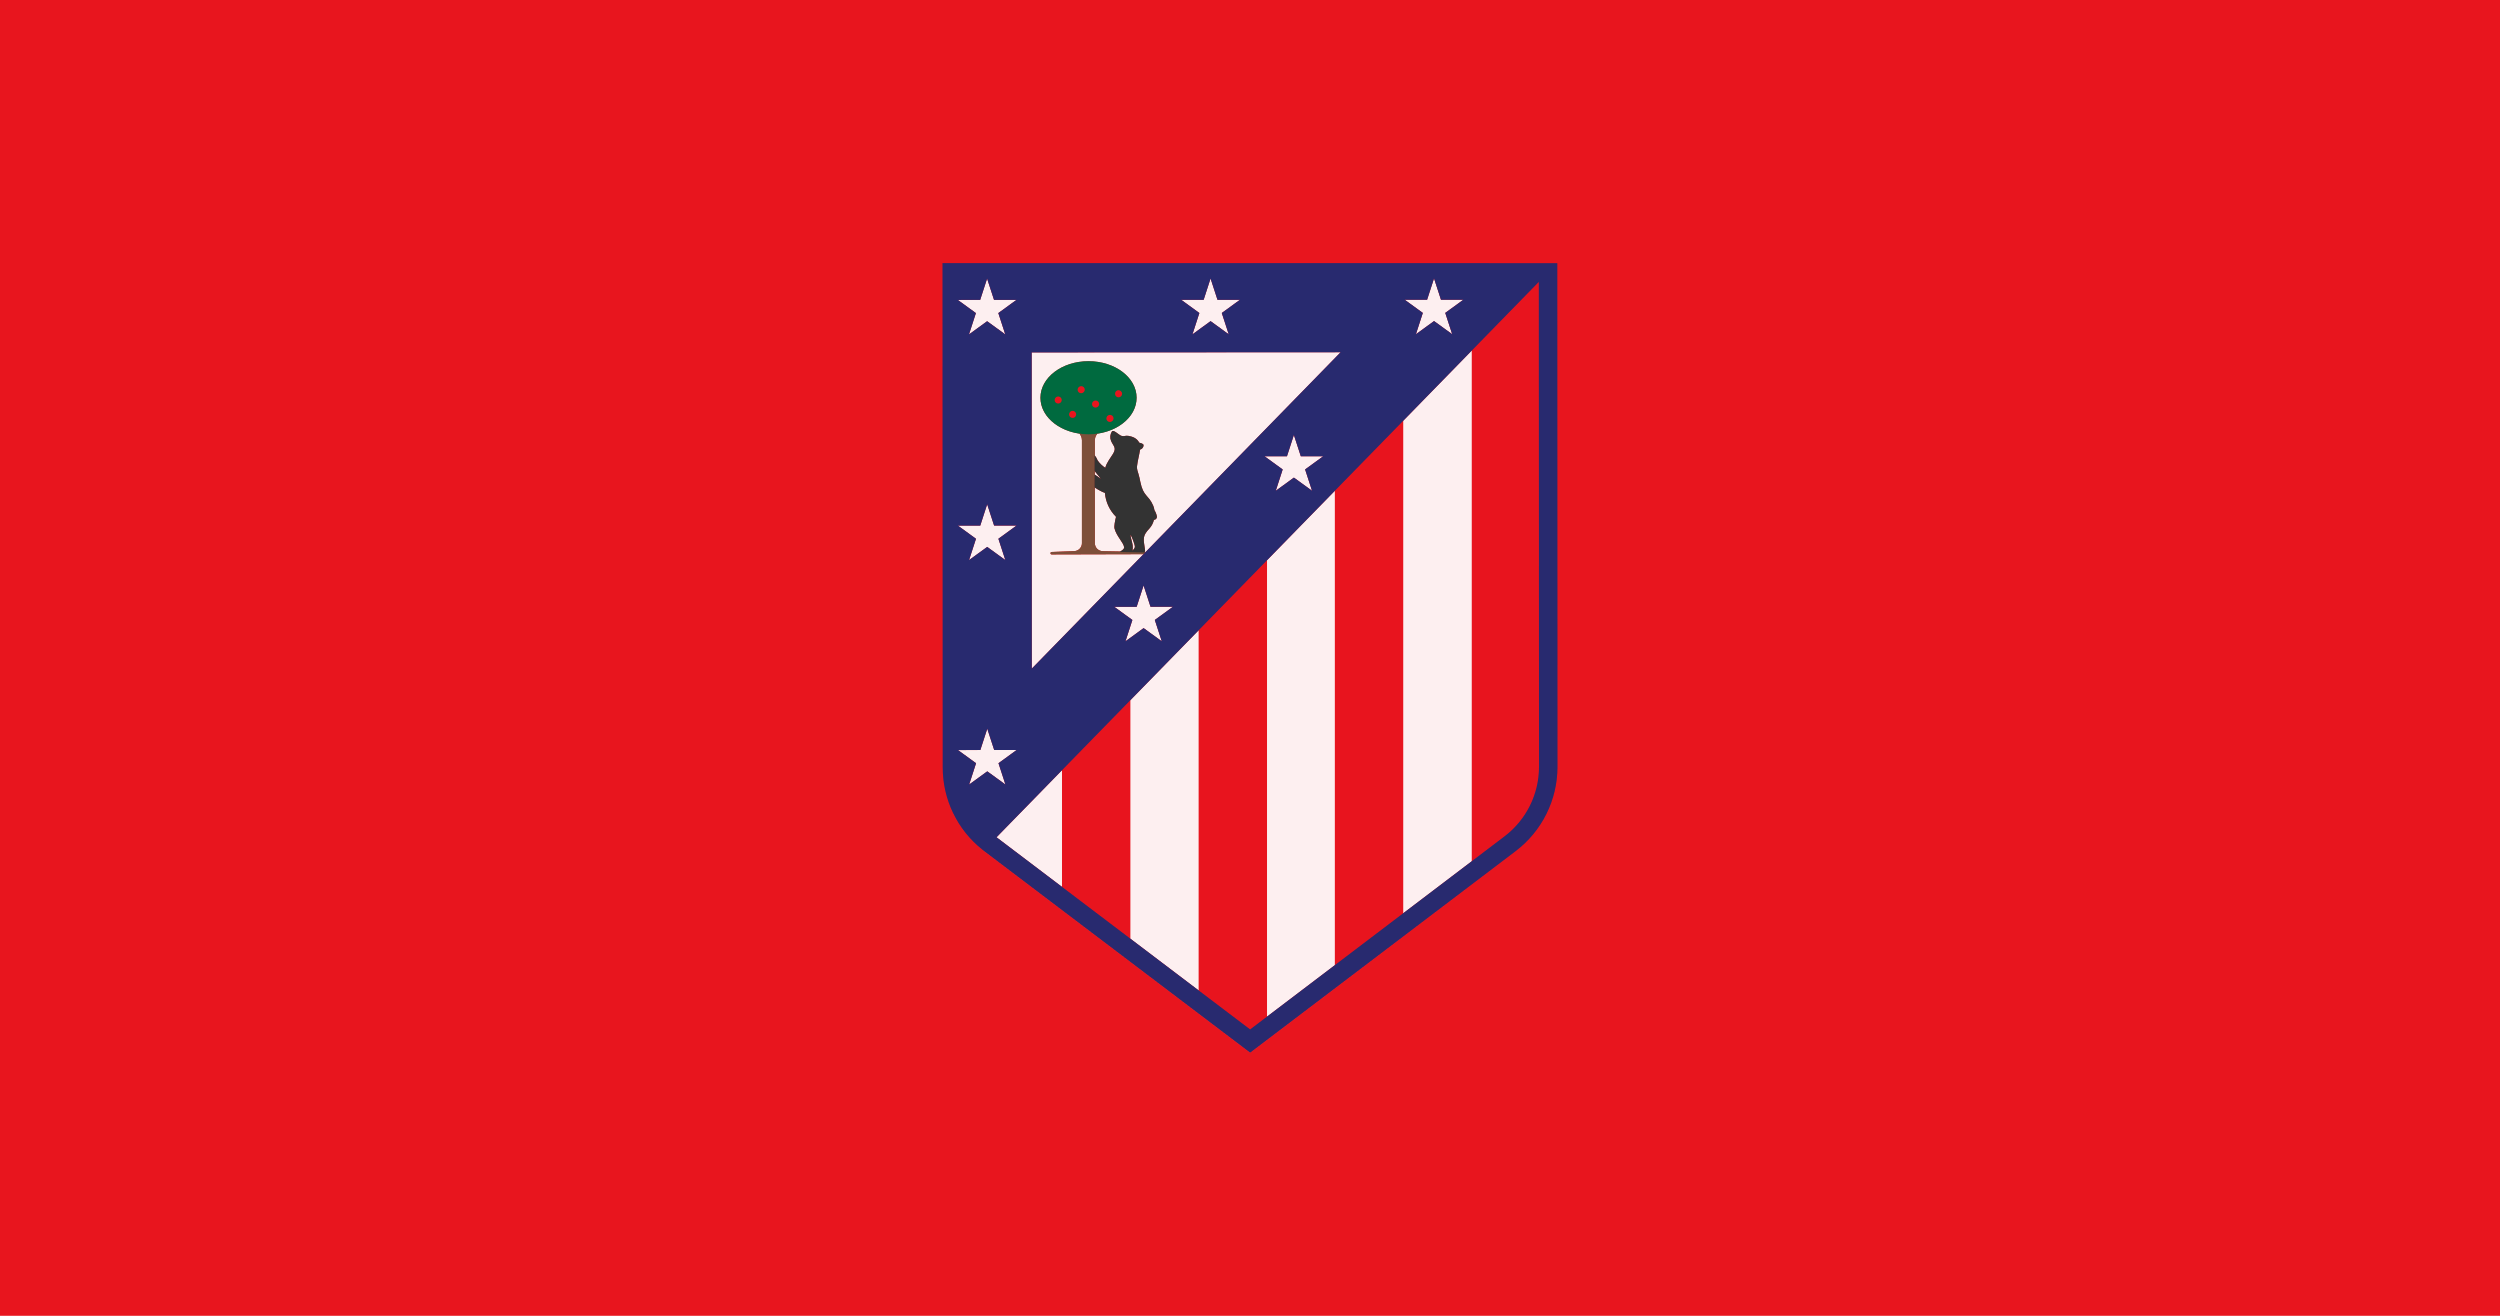
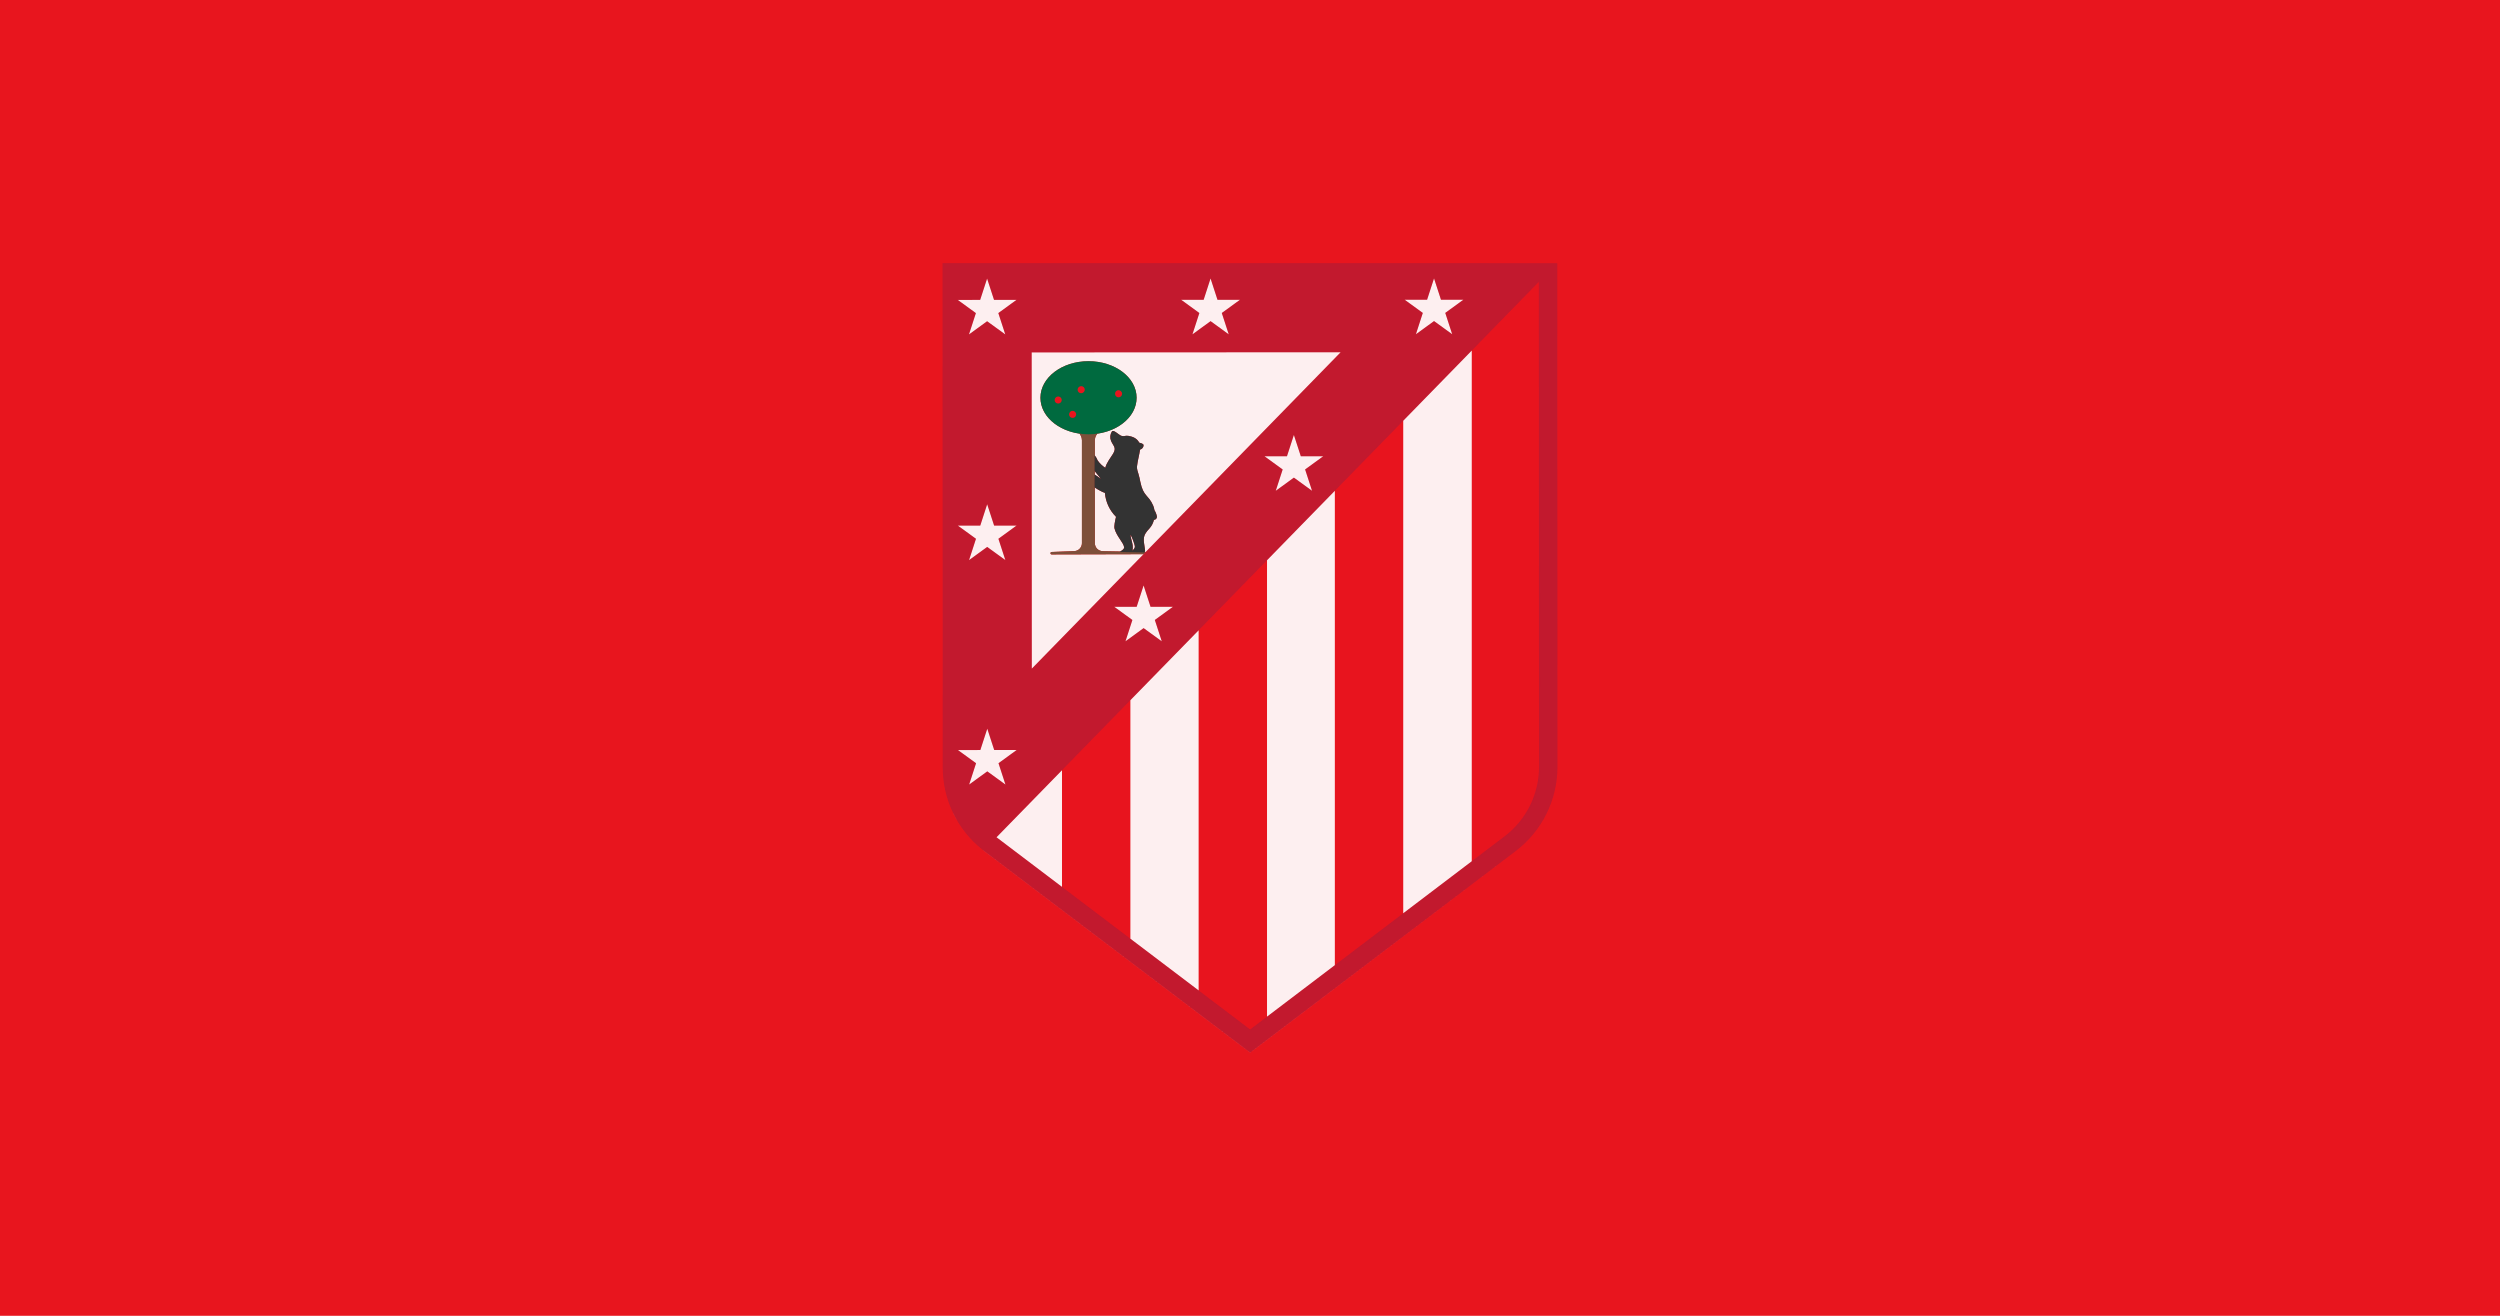
<svg xmlns="http://www.w3.org/2000/svg" id="svg1" version="1.1" viewBox="0 0 950 500">
  <path id="path1" class="mono" d="m0 500h950v-500h-950z" style="fill:#e8151e" />
  <path id="path3" d="m585.18 106.14-25.91 26.531v195.28l12.506-9.49c8.179-6.204 13.477-15.408 13.473-25.65zm-51.947 53.217-25.992 26.617v181.48l25.992-19.727zm-51.762 53.008-25.992 26.621v138.06l19.578 14.838 6.414-4.867zm-51.924 53.176-25.992 26.617v45.549l25.992 19.693z" style="fill-opacity:.267;fill:#e8151e;stroke-width:.426" />
  <path id="path2" d="m544.93 105.79-2.635 8.107-8.523 0.004 6.898 5.008-2.629 8.111 6.893-5.014 6.902 5.01-2.639-8.111 6.894-5.014-8.523 0.006-2.639-8.107zm-84.92 0.029-2.629 8.111-8.523 0.004 6.898 5.008-2.631 8.107 6.894-5.014 6.898 5.01-2.639-8.107 6.896-5.012h-8.527l-2.639-8.107zm-84.914 0.035-2.635 8.105-8.523 0.006 6.898 5.008-2.629 8.111 6.893-5.014 6.902 5.008-2.639-8.109 6.894-5.014-8.523 0.004-2.639-8.105zm184.17 27.355-26.037 26.664v187.17l26.037-19.762v-194.07zm-49.82 0.641-117.41 0.059 0.047 120.18 117.37-120.24zm-95.809 3.404c10.089 0 18.268 6.219 18.268 13.893 0 6.801-6.434 12.438-14.92 13.637l-0.535 0.814c-0.264 0.529-0.401 1.113-0.4 1.703v5.824c0.423 0.568 0.796 1.172 1.051 1.834 0.774 1.124 1.766 2.083 2.916 2.818 0.4-1.855 2.102-3.945 2.953-5.354 1.413-2.357 0.072-2.895-0.779-4.912-0.234-0.574-0.326-1.197-0.268-1.815 0.057-0.618 0.263-1.213 0.6-1.734 0.1-0.151 0.245-0.209 0.422-0.201 0.766 0.032 2.111 1.304 2.803 1.688 0.437 0.233 0.935 0.324 1.426 0.26 0.547-0.136 1.115-0.164 1.672-0.078 1.66 0.323 3.141 0.889 4.039 2.523l0.051 0.061c1.506 0.391 1.681 0.639 1.596 1.277-0.074 0.327-0.238 0.626-0.471 0.867-0.234 0.241-0.527 0.413-0.852 0.498v0.072c-0.294 2.026-0.936 4.285-1.145 6.281-0.102 0.957 0.305 2.162 0.514 2.758 0.307 1.025 0.555 2.066 0.744 3.119 1.145 5.66 3.072 4.876 4.881 9.025 0.235 0.56 0.398 1.147 0.482 1.748 0.465 0.736 0.784 1.553 0.943 2.408 0.013 0.159-0.004 0.321-0.055 0.473-0.051 0.151-0.132 0.291-0.238 0.41-0.106 0.12-0.236 0.215-0.381 0.283-0.145 0.068-0.301 0.106-0.461 0.111-0.277 1.19-0.845 2.292-1.652 3.209-2.566 2.796-2.492 3.467-1.752 8.109 0.083 0.292 0.046 0.605-0.098 0.873l0.361 0.008-0.852 0.852-34.859 0.094c-0.124 0-0.244-0.049-0.332-0.137-0.088-0.088-0.137-0.208-0.137-0.332-1e-5 -0.124 0.049-0.242 0.137-0.33 0.088-0.088 0.208-0.137 0.332-0.137l8.469-0.336c0.398 0.001 0.791-0.077 1.158-0.229 0.368-0.152 0.703-0.376 0.984-0.658 0.281-0.282 0.505-0.616 0.656-0.984 0.152-0.368 0.229-0.762 0.227-1.16v-39.08c-0.004-0.604-0.15-1.199-0.426-1.736l-0.473-0.793c-8.461-1.214-14.869-6.846-14.869-13.633 0-7.673 8.18-13.893 18.27-13.893zm78.037 28.02-2.629 8.107-8.527 0.004 6.896 5.01-2.629 8.109 6.898-5.012 6.896 5.008-2.637-8.111 6.893-5.012-8.523 0.004-2.639-8.107zm-75.625 13.834v1.26c0.726 0.508 1.552 1.083 2.281 1.562-0.746-0.887-1.557-1.897-2.281-2.822zm0 6.166v21.133c-0.001 0.399 0.078 0.794 0.23 1.162 0.152 0.369 0.377 0.705 0.66 0.986 0.283 0.281 0.618 0.504 0.988 0.654 0.369 0.151 0.765 0.226 1.164 0.223l6.684 0.129c0.634-0.513 1.487-0.887 1.381-1.664-0.23-1.745-2.856-4.082-3.635-7.039-0.23-0.877 0.166-2.851 0.566-4.473-2.444-2.433-3.942-5.657-4.223-9.094-0.634-0.203-1.243-0.477-1.816-0.816-0.588-0.304-1.401-0.791-2-1.201zm91.188 1.219-25.77 26.393v173.44l25.77-19.559v-180.28zm-132.11 5.119-2.629 8.109h-8.523l6.898 5.01-2.635 8.109 6.898-5.012 6.896 5.008-2.637-8.105 6.896-5.018-8.527 0.004-2.639-8.105zm54.508 11.701c-0.016-0.003-0.028 0.011-0.031 0.043-0.047 0.417 0.536 2.438 0.693 3.191 0.205 0.892 0.214 1.819 0.025 2.715 0.472-0.494 0.817-0.809 0.924-1.4 0.132-0.746-1.373-4.503-1.611-4.549zm4.932 19.152-2.635 8.111-8.523 0.004 6.898 5.01-2.631 8.105 6.894-5.012 6.902 5.008-2.639-8.107 6.893-5.012h-8.523l-2.637-8.107zm20.91 17.039-25.932 26.557v90.654l25.932 19.648v-136.86zm-80.314 37.396-2.635 8.109-8.523 0.006 6.898 5.008-2.631 8.105 6.894-5.012 6.902 5.008-2.639-8.105 6.893-5.014h-8.521l-2.639-8.105zm28.391 15.779-24.885 25.484 24.885 18.855v-44.34zm-45.072 3.439c0.103 0.921 0.296 1.826 0.463 2.736-0.167-0.91-0.359-1.815-0.463-2.736zm0.754 4.43c0.225 0.986 0.54 1.949 0.84 2.916-0.3-0.967-0.614-1.93-0.84-2.916zm1.248 4.314c0.36 1.027 0.805 2.023 1.25 3.019-0.445-0.996-0.89-1.994-1.25-3.019zm1.728 4.152c0.034 0.07 0.056 0.143 0.09 0.213 0.446 0.909 0.976 1.768 1.488 2.637-0.551-0.935-1.103-1.869-1.578-2.85zm2.195 3.943c0.596 0.942 1.262 1.832 1.934 2.719-0.672-0.886-1.338-1.778-1.934-2.719zm2.606 3.643c0.732 0.911 1.53 1.765 2.34 2.609-0.81-0.844-1.608-1.699-2.34-2.609zm2.994 3.322c0.83 0.824 1.72 1.586 2.623 2.336-0.902-0.749-1.793-1.513-2.623-2.336zm3.516 3.109c0.075 0.058 0.14 0.128 0.215 0.186l0.344 0.273 100.98 76.51 100.95-76.625-100.95 76.607-100.98-76.51-0.344-0.273c-0.072-0.054-0.141-0.111-0.211-0.168z" style="fill-opacity:.933;fill:#fff;stroke-width:.426" />
  <g id="g24" class="mono">
    <path id="path16" d="m419.09 209.43c-0.399 3e-3 -0.795-0.072-1.164-0.223-0.37-0.151-0.706-0.373-0.989-0.654-0.283-0.282-0.508-0.616-0.66-0.985-0.153-0.369-0.231-0.764-0.23-1.163v-39.106c-8.5e-4 -0.591 0.136-1.174 0.4-1.702l0.562-0.851c-2.264 0.23-4.546 0.222-6.809-0.025l0.506 0.851c0.276 0.537 0.422 1.132 0.426 1.736v39.081c2e-3 0.398-0.075 0.792-0.227 1.16-0.151 0.368-0.374 0.703-0.655 0.984-0.281 0.282-0.615 0.505-0.983 0.657-0.368 0.152-0.762 0.23-1.16 0.229l-8.468 0.336c-0.124 0-0.243 0.049-0.331 0.137-0.088 0.088-0.137 0.207-0.137 0.331 0 0.124 0.049 0.243 0.137 0.331 0.088 0.088 0.207 0.137 0.331 0.137l34.86-0.094 0.851-0.851z" fill="#7e4f3a" style="stroke-width:.426" />
    <path id="path17" d="m413.64 165.04c10.089 0 18.268-6.22 18.268-13.894s-8.179-13.894-18.268-13.894-18.268 6.22-18.268 13.894 8.179 13.894 18.268 13.894z" fill="#006a3f" style="stroke-width:.426" />
    <path id="path15" d="m438.68 193.86c-0.084-0.601-0.246-1.189-0.481-1.749-1.808-4.149-3.736-3.366-4.881-9.025-0.189-1.053-0.437-2.095-0.745-3.119-0.209-0.596-0.617-1.8-0.515-2.757 0.209-1.996 0.851-4.255 1.145-6.281v-0.072c0.325-0.085 0.62-0.257 0.853-0.497 0.233-0.241 0.396-0.541 0.47-0.869 0.085-0.638-0.089-0.885-1.596-1.277l-0.051-0.06c-0.898-1.634-2.379-2.2-4.038-2.523-0.557-0.086-1.125-0.06-1.672 0.077-0.491 0.064-0.989-0.027-1.425-0.26-0.851-0.472-2.694-2.289-3.225-1.485-0.337 0.521-0.543 1.116-0.6 1.734-0.058 0.617 0.034 1.24 0.268 1.815 0.851 2.017 2.192 2.553 0.779 4.911-0.851 1.409-2.553 3.498-2.953 5.353-1.15-0.735-2.141-1.693-2.915-2.817-0.285-0.741-0.683-1.435-1.179-2.055v6.047c0.753 0.966 1.621 2.043 2.409 2.979-0.77-0.506-1.655-1.123-2.409-1.651v4.919c0.604 0.426 1.502 0.953 2.128 1.277 0.573 0.34 1.183 0.614 1.817 0.817 0.281 3.437 1.777 6.661 4.221 9.094-0.4 1.621-0.796 3.596-0.566 4.472 0.779 2.957 3.404 5.294 3.634 7.038 0.106 0.779-0.749 1.153-1.383 1.668l-0.285 0.187 9.362 0.183 0.14-0.187c0.147-0.269 0.182-0.586 0.098-0.881-0.74-4.643-0.813-5.315 1.753-8.111 0.807-0.917 1.375-2.019 1.651-3.208 0.16-5e-3 0.317-0.043 0.462-0.111 0.145-0.068 0.274-0.164 0.38-0.284 0.106-0.12 0.187-0.259 0.238-0.411 0.05-0.152 0.069-0.312 0.056-0.471-0.16-0.855-0.48-1.673-0.945-2.409zm-7.438 14c-0.106 0.591-0.451 0.906-0.923 1.4 0.189-0.896 0.18-1.823-0.025-2.715-0.157-0.753-0.74-2.775-0.694-3.192 0.06-0.511 1.783 3.711 1.643 4.506z" style="fill:#333;stroke-width:.426" />
-     <path id="path7" d="m358.16 100 0.072 191.62c-7e-3 6.003 1.342 11.929 3.949 17.336s6.404 10.153 11.105 13.885c0.149 0.119 0.294 0.243 0.447 0.357l0.344 0.273 100.98 76.51 100.95-76.607c4.907-3.737 8.889-8.555 11.635-14.078 2.746-5.523 4.182-11.605 4.199-17.773l-0.072-191.52zm186.77 5.787 2.639 8.107 8.523-6e-3 -6.894 5.014 2.639 8.111-6.902-5.01-6.893 5.014 2.629-8.111-6.898-5.008 8.523-4e-3zm-84.92 0.029 2.639 8.107h8.527l-6.896 5.012 2.639 8.107-6.898-5.01-6.894 5.014 2.631-8.107-6.898-5.008 8.523-4e-3zm-84.914 0.035 2.639 8.105 8.523-4e-3 -6.894 5.014 2.639 8.109-6.902-5.008-6.893 5.014 2.629-8.111-6.898-5.008 8.523-6e-3zm209.66 1.246 0.068 184.42c-0.014 5.087-1.199 10.101-3.463 14.656-2.264 4.555-5.547 8.529-9.594 11.611l-96.719 73.408-96.387-73.033zm-75.314 26.75-117.37 120.24-0.047-120.18zm-17.771 31.424 2.639 8.107 8.523-4e-3 -6.893 5.012 2.637 8.111-6.896-5.008-6.898 5.012 2.629-8.109-6.896-5.01 8.527-4e-3zm-116.55 26.338 2.639 8.105 8.527-4e-3 -6.896 5.018 2.637 8.105-6.896-5.008-6.898 5.012 2.635-8.109-6.898-5.01h8.523zm59.439 30.854 2.637 8.107h8.523l-6.893 5.012 2.639 8.107-6.902-5.008-6.894 5.012 2.631-8.105-6.898-5.01 8.523-4e-3zm-59.404 54.436 2.639 8.105h8.521l-6.893 5.014 2.639 8.105-6.902-5.008-6.894 5.012 2.631-8.105-6.898-5.008 8.523-6e-3z" style="fill:#282a6f;stroke-width:.426" />
  </g>
  <g fill="#e8151e">
    <path id="path18" d="m408.07 156.21c-0.162-0.064-0.334-0.095-0.509-0.091-0.174 4e-3 -0.346 0.042-0.504 0.113-0.326 0.147-0.582 0.416-0.712 0.749-0.131 0.333-0.126 0.704 0.014 1.034 0.07 0.16 0.171 0.304 0.298 0.425s0.275 0.215 0.438 0.277c0.154 0.057 0.317 0.086 0.481 0.085 0.198 4.3e-4 0.394-0.042 0.574-0.123 0.241-0.109 0.444-0.287 0.583-0.511 0.14-0.225 0.21-0.486 0.201-0.75-9e-3 -0.264-0.096-0.52-0.25-0.734-0.154-0.215-0.368-0.379-0.616-0.472z" style="stroke-width:.426" />
-     <path id="path19" d="m415.81 154.8c0.169 0.065 0.35 0.095 0.531 0.088 0.181-7e-3 0.36-0.05 0.524-0.127 0.164-0.07 0.313-0.171 0.437-0.3 0.124-0.128 0.221-0.279 0.286-0.445 0.065-0.166 0.096-0.343 0.092-0.522-4e-3 -0.178-0.044-0.354-0.117-0.517-0.071-0.159-0.174-0.302-0.301-0.421s-0.277-0.212-0.44-0.273c-0.34-0.129-0.718-0.118-1.051 0.03-0.329 0.145-0.586 0.413-0.717 0.748-0.131 0.334-0.124 0.706 0.019 1.035 0.07 0.16 0.171 0.305 0.297 0.426 0.126 0.12 0.276 0.214 0.439 0.277z" style="stroke-width:.426" />
    <path id="path20" d="m424.56 150.9c0.169 0.065 0.35 0.095 0.531 0.088 0.181-7e-3 0.36-0.05 0.524-0.127 0.323-0.146 0.574-0.414 0.7-0.745 0.125-0.331 0.114-0.698-0.032-1.021-0.153-0.334-0.431-0.594-0.774-0.723-0.158-0.067-0.328-0.102-0.5-0.102-0.172 0-0.342 0.035-0.5 0.102-0.327 0.154-0.582 0.429-0.71 0.768-0.128 0.338-0.119 0.713 0.025 1.045 0.069 0.162 0.17 0.309 0.296 0.431 0.126 0.123 0.276 0.219 0.44 0.283z" style="stroke-width:.426" />
    <path id="path21" d="m402.59 150.75c-0.162-0.064-0.334-0.095-0.509-0.091-0.174 4e-3 -0.346 0.042-0.504 0.113-0.326 0.147-0.582 0.416-0.712 0.749-0.131 0.333-0.126 0.704 0.014 1.034 0.07 0.16 0.171 0.304 0.298 0.425 0.126 0.12 0.275 0.215 0.438 0.277 0.154 0.056 0.317 0.085 0.481 0.085 0.198 4.3e-4 0.394-0.042 0.574-0.123 0.241-0.109 0.444-0.287 0.584-0.511 0.14-0.225 0.209-0.486 0.201-0.749-9e-3 -0.264-0.096-0.52-0.25-0.735-0.154-0.215-0.368-0.379-0.616-0.472z" style="stroke-width:.426" />
    <path id="path22" d="m412.09 147.52c-0.071-0.159-0.173-0.303-0.3-0.422-0.127-0.119-0.277-0.211-0.44-0.272-0.34-0.129-0.718-0.118-1.051 0.03-0.329 0.145-0.586 0.413-0.717 0.748-0.131 0.334-0.124 0.706 0.019 1.035 0.07 0.16 0.171 0.304 0.298 0.425 0.126 0.12 0.275 0.215 0.438 0.277 0.169 0.065 0.35 0.095 0.531 0.088 0.181-7e-3 0.36-0.05 0.524-0.127 0.164-0.07 0.313-0.171 0.437-0.3 0.124-0.128 0.221-0.279 0.286-0.445 0.065-0.166 0.096-0.343 0.092-0.522-4e-3 -0.178-0.044-0.354-0.117-0.517z" style="stroke-width:.426" />
-     <path id="path23" d="m421.28 160.26c0.152 0.059 0.314 0.089 0.477 0.089 0.198 0 0.394-0.044 0.574-0.128 0.164-0.07 0.313-0.171 0.437-0.3 0.124-0.128 0.222-0.279 0.287-0.445 0.065-0.166 0.096-0.343 0.092-0.522-4e-3 -0.178-0.044-0.354-0.117-0.517-0.071-0.159-0.173-0.301-0.3-0.42-0.127-0.118-0.277-0.21-0.44-0.269-0.25-0.097-0.524-0.117-0.786-0.06-0.262 0.058-0.501 0.191-0.688 0.384-0.187 0.193-0.312 0.437-0.361 0.7-0.049 0.264-0.019 0.537 0.086 0.783 0.07 0.161 0.171 0.306 0.299 0.426 0.127 0.12 0.277 0.214 0.442 0.276z" style="stroke-width:.426" />
  </g>
  <path id="path7-0" d="m358.16 100 0.072 191.62c-7e-3 6.003 1.342 11.929 3.949 17.336s6.404 10.153 11.105 13.885c0.149 0.119 0.294 0.243 0.447 0.357l0.344 0.273 100.98 76.51 100.95-76.607c4.907-3.737 8.889-8.555 11.635-14.078 2.746-5.523 4.182-11.605 4.199-17.773l-0.072-191.52zm186.77 5.787 2.639 8.107 8.523-6e-3 -6.894 5.014 2.639 8.111-6.902-5.01-6.893 5.014 2.629-8.111-6.898-5.008 8.523-4e-3zm-84.92 0.029 2.639 8.107h8.527l-6.896 5.012 2.639 8.107-6.898-5.01-6.894 5.014 2.631-8.107-6.898-5.008 8.523-4e-3zm-84.914 0.035 2.639 8.105 8.523-4e-3 -6.894 5.014 2.639 8.109-6.902-5.008-6.893 5.014 2.629-8.111-6.898-5.008 8.523-6e-3zm209.66 1.246 0.068 184.42c-0.014 5.087-1.199 10.101-3.463 14.656-2.264 4.555-5.547 8.529-9.594 11.611l-96.719 73.408-96.387-73.033zm-75.314 26.75-117.37 120.24-0.047-120.18zm-17.771 31.424 2.639 8.107 8.523-4e-3 -6.893 5.012 2.637 8.111-6.896-5.008-6.898 5.012 2.629-8.109-6.896-5.01 8.527-4e-3zm-116.55 26.338 2.639 8.105 8.527-4e-3 -6.896 5.018 2.637 8.105-6.896-5.008-6.898 5.012 2.635-8.109-6.898-5.01h8.523zm59.439 30.854 2.637 8.107h8.523l-6.893 5.012 2.639 8.107-6.902-5.008-6.894 5.012 2.631-8.105-6.898-5.01 8.523-4e-3zm-59.404 54.436 2.639 8.105h8.521l-6.893 5.014 2.639 8.105-6.902-5.008-6.894 5.012 2.631-8.105-6.898-5.008 8.523-6e-3z" style="fill-opacity:.2;fill:#282a6f;stroke-width:.426" />
</svg>